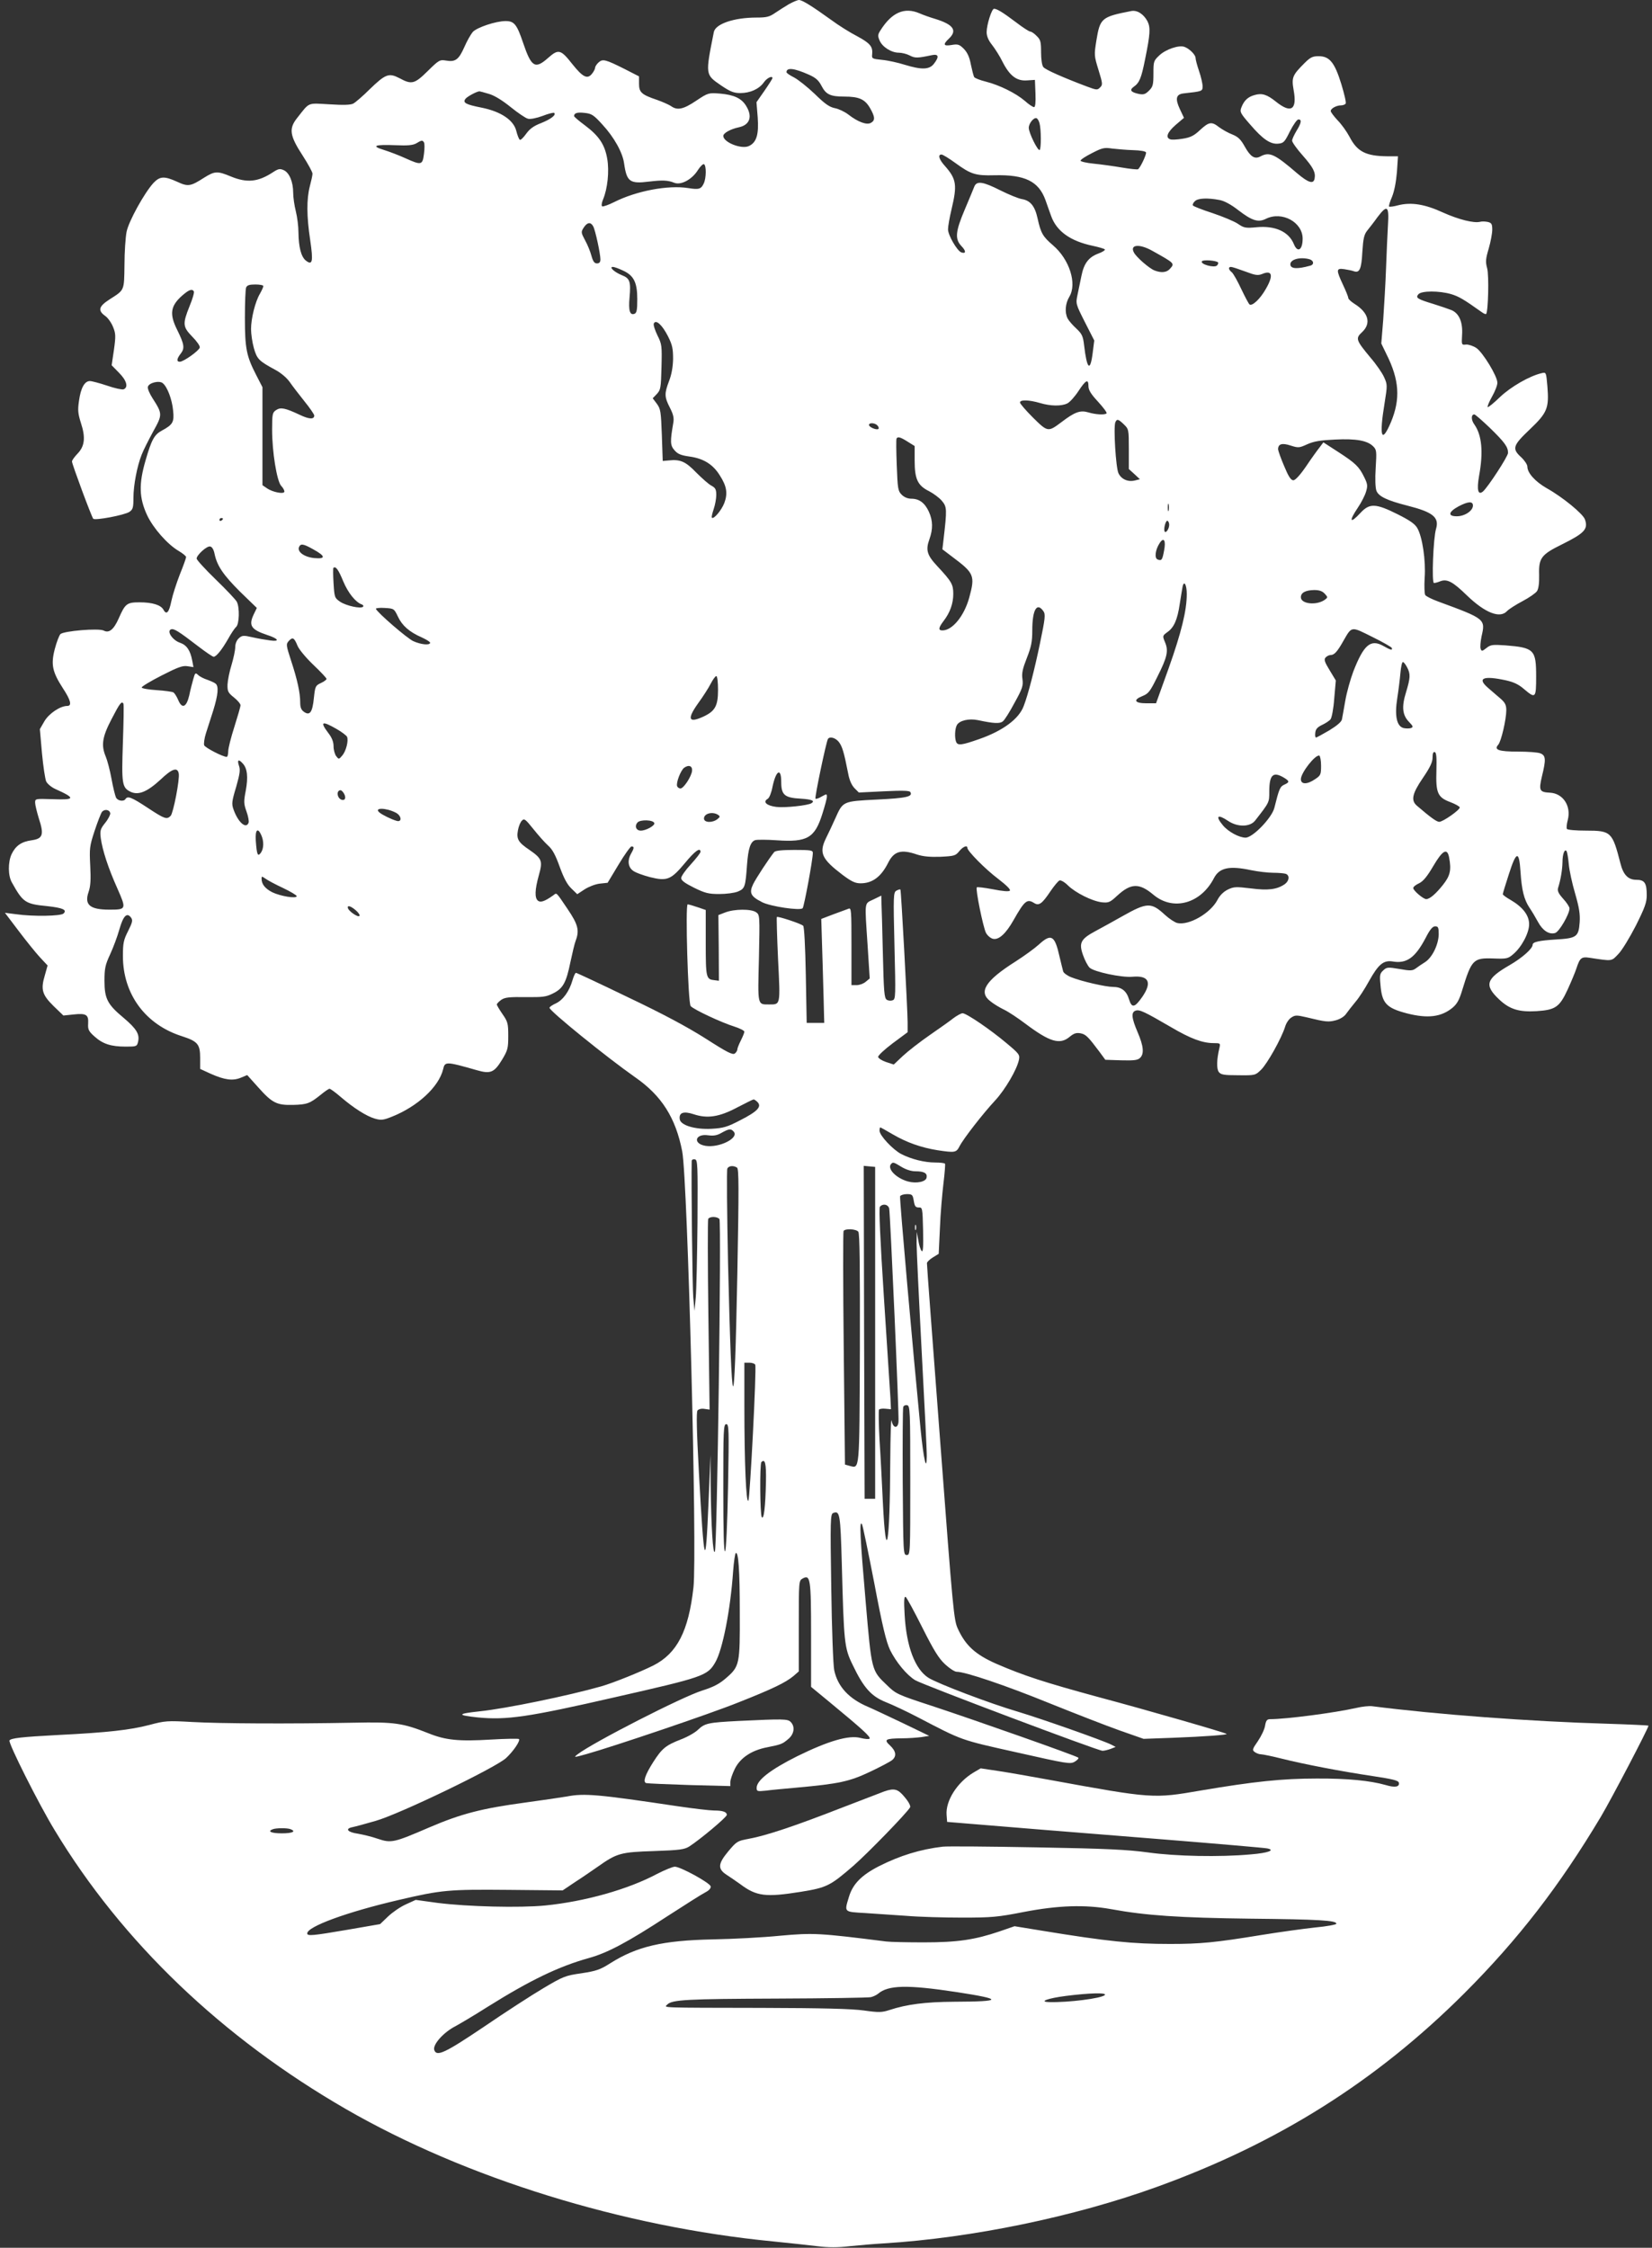
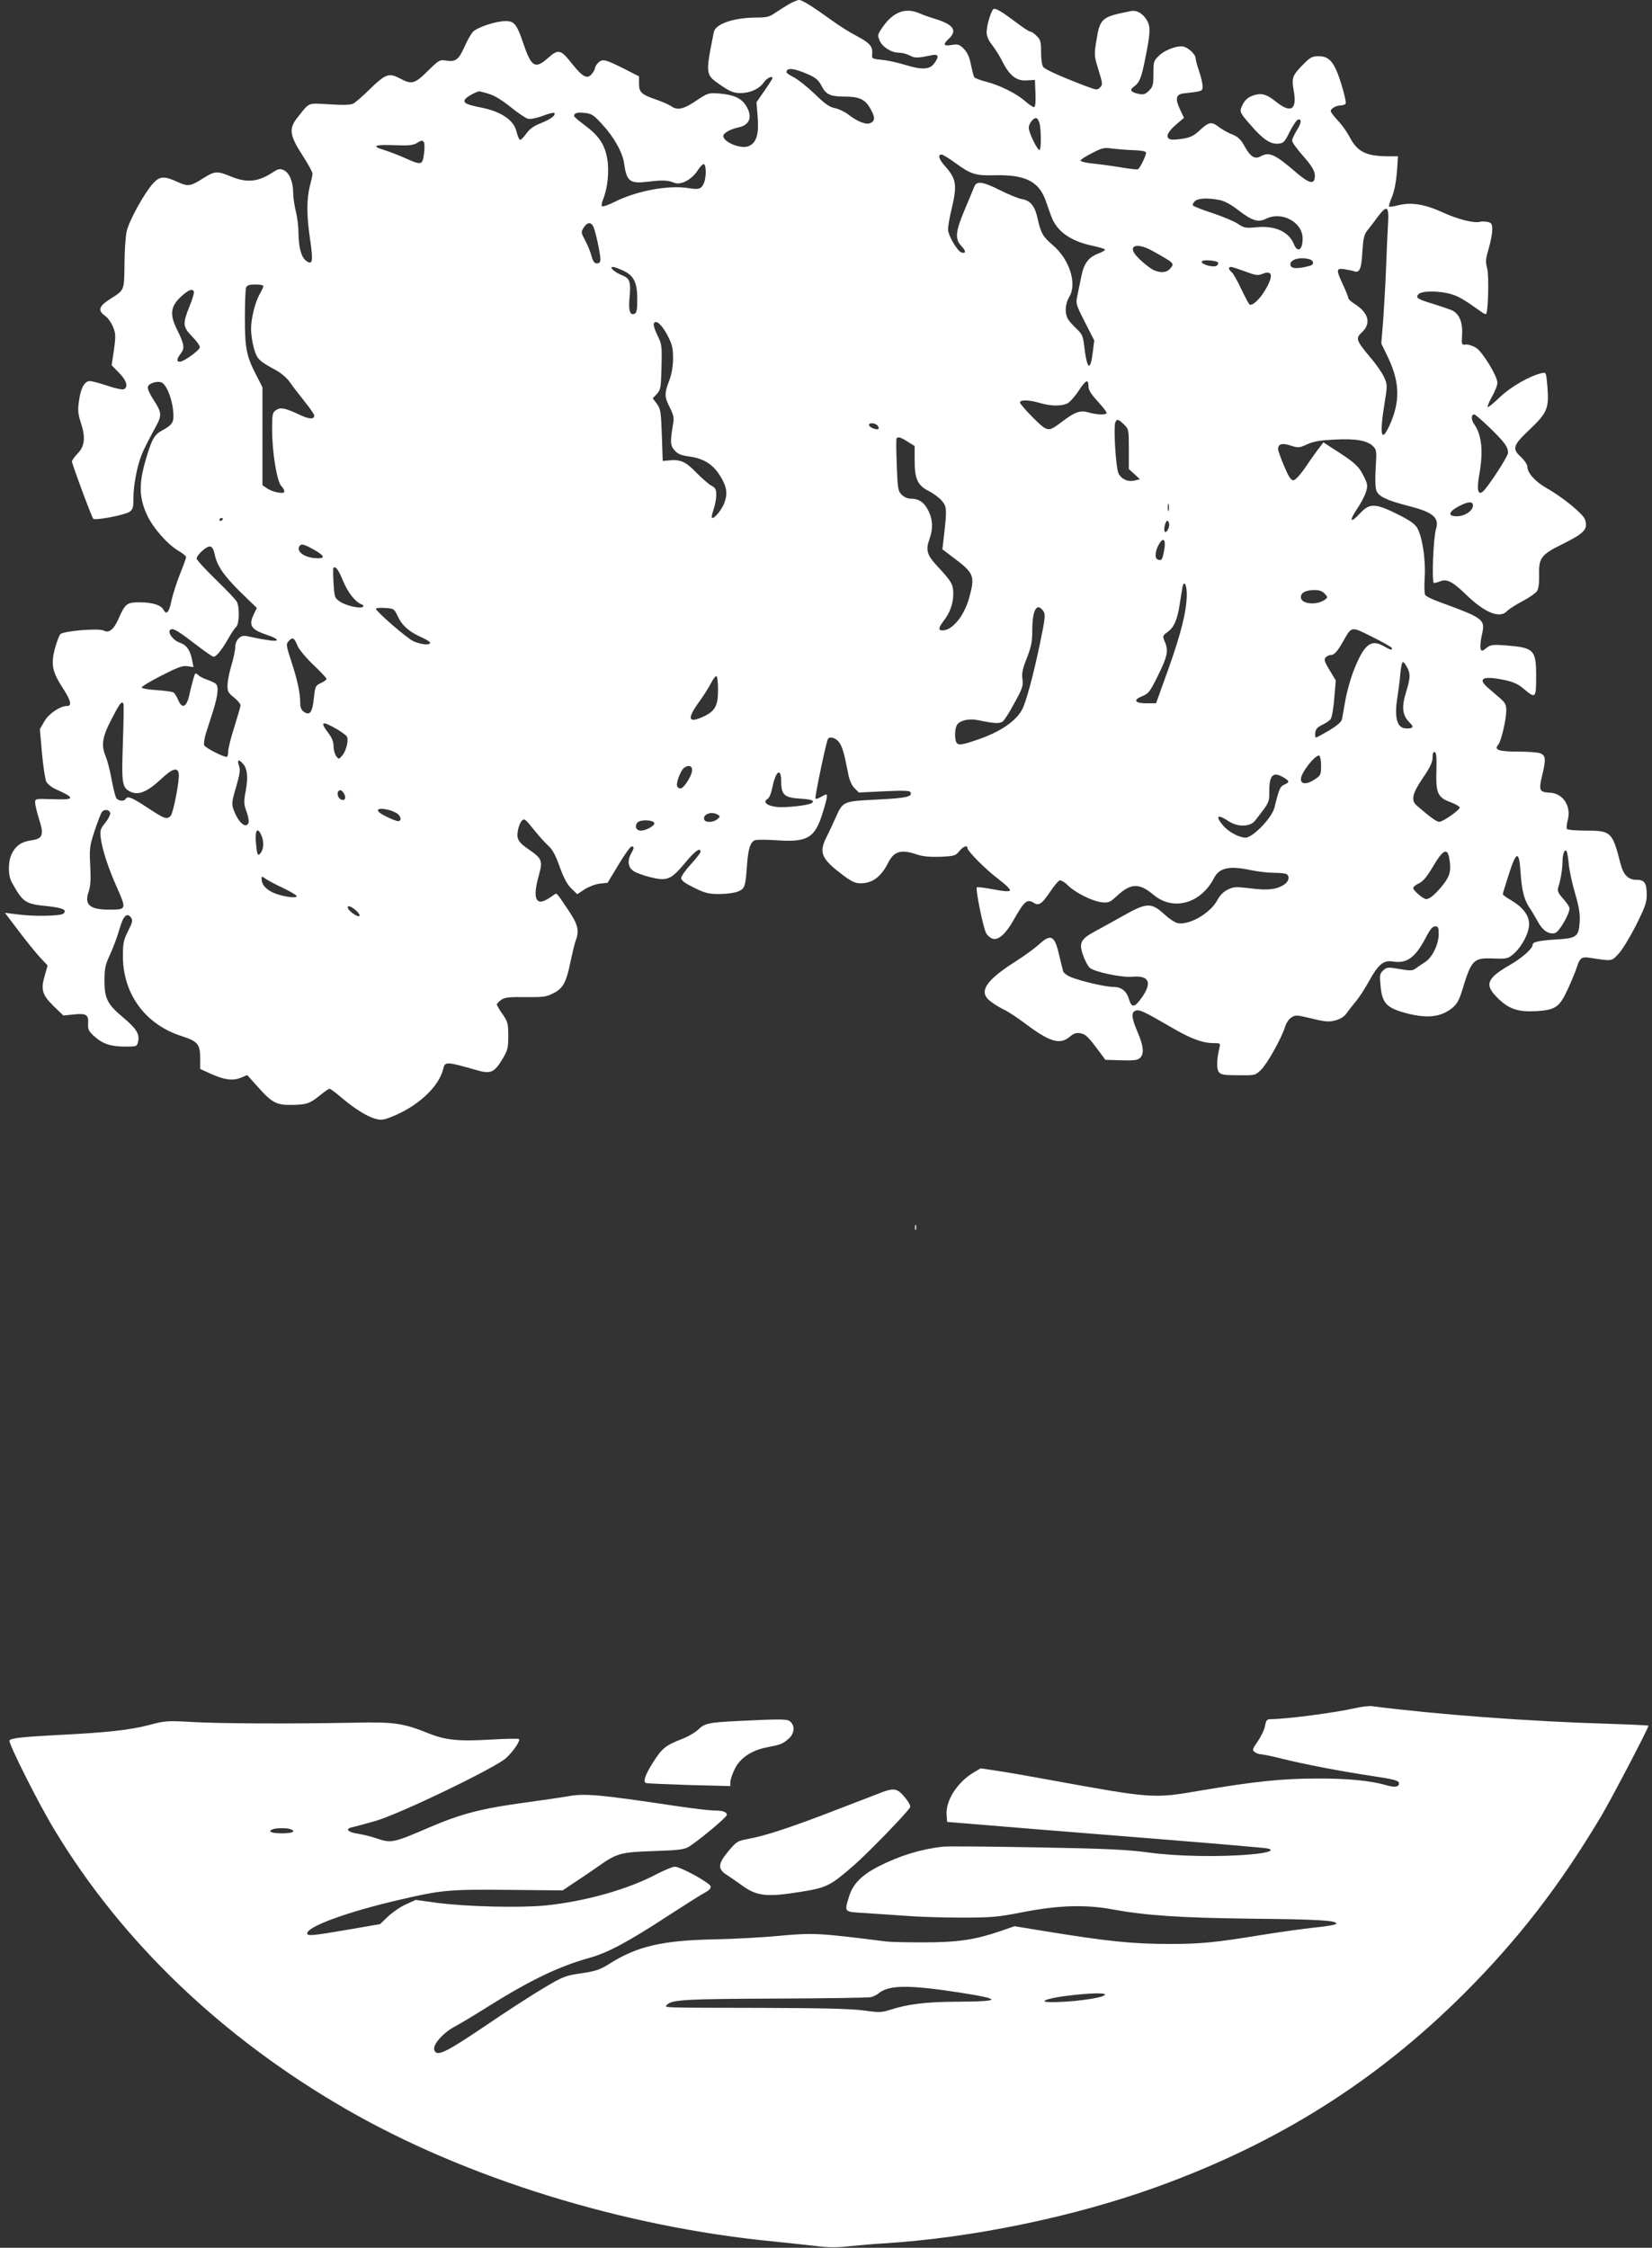
<svg xmlns="http://www.w3.org/2000/svg" version="1.0" width="941pt" height="1280pt" viewBox="0 0 941 1280" preserveAspectRatio="xMidYMid meet">
  <rect x="0" y="0" width="941" height="1280" fill="#333333" stroke="none" />
  <g transform="translate(0,1280) scale(0.1,-0.1)" fill="#ffffff" stroke="none">
    <path d="M4495 12777 c-22 -13 -58 -36 -79 -50 -33 -23 -49 -27 -107 -27 -128 0 -234 -36 -243 -83 -49 -246 -49 -241 42 -304 52 -35 72 -43 109 -43 56 0 107 23 134 61 17 25 49 40 49 24 0 -3 -20 -35 -45 -71 l-46 -66 7 -87 c7 -98 -7 -143 -51 -163 -43 -19 -145 22 -145 58 0 16 41 39 88 49 63 13 80 61 42 122 -26 43 -69 63 -148 70 -66 5 -68 5 -137 -41 -73 -49 -107 -56 -143 -30 -12 8 -48 24 -79 35 -89 30 -103 43 -103 92 l0 42 -82 42 c-110 55 -125 59 -149 37 -10 -9 -19 -23 -19 -29 0 -7 -8 -23 -18 -35 -26 -33 -52 -20 -112 55 -66 84 -79 87 -137 36 -75 -67 -96 -54 -143 84 -36 107 -51 125 -100 125 -55 0 -163 -36 -187 -62 -11 -13 -33 -51 -48 -86 -32 -72 -51 -86 -104 -77 -36 6 -41 3 -104 -59 -76 -75 -92 -79 -162 -41 -60 31 -79 24 -170 -64 -38 -38 -80 -74 -93 -81 -16 -8 -57 -9 -136 -4 -127 7 -111 14 -182 -76 -50 -62 -45 -101 30 -216 31 -48 56 -94 56 -103 0 -9 -7 -41 -15 -71 -19 -73 -19 -170 2 -308 18 -123 13 -146 -26 -115 -26 22 -40 76 -41 160 0 34 -7 88 -15 120 -8 31 -15 79 -15 105 0 62 -22 115 -54 129 -22 10 -31 8 -63 -13 -83 -54 -146 -61 -238 -23 -77 32 -91 31 -151 -6 -79 -51 -93 -53 -155 -24 -73 33 -98 32 -135 -7 -52 -57 -141 -218 -153 -278 -6 -30 -12 -115 -12 -188 -2 -150 1 -142 -85 -197 -62 -40 -68 -63 -25 -94 16 -11 36 -40 45 -63 15 -37 16 -51 5 -130 l-13 -88 42 -43 c44 -44 54 -83 26 -94 -9 -3 -51 6 -94 21 -42 14 -87 26 -98 26 -30 0 -52 -39 -62 -112 -8 -53 -6 -73 11 -127 27 -82 22 -132 -20 -175 -17 -18 -31 -37 -31 -44 0 -15 111 -314 121 -326 10 -11 176 20 206 39 20 14 23 24 23 80 0 72 21 181 47 246 9 24 39 83 65 131 54 97 54 101 -3 190 -17 26 -29 55 -27 64 4 24 65 39 85 22 26 -21 53 -92 59 -156 7 -65 -1 -80 -64 -114 -43 -23 -59 -52 -93 -170 -39 -134 -37 -213 9 -312 35 -74 115 -165 179 -203 24 -14 43 -30 43 -35 0 -6 -16 -51 -36 -100 -19 -49 -41 -117 -48 -151 -13 -65 -28 -81 -45 -49 -15 27 -63 42 -136 42 -72 0 -82 -7 -119 -92 -28 -63 -55 -85 -85 -69 -28 15 -228 -2 -247 -20 -7 -8 -22 -46 -32 -85 -23 -88 -14 -130 46 -223 45 -68 53 -101 25 -101 -40 0 -104 -43 -130 -87 l-26 -45 12 -137 c7 -75 18 -147 24 -161 7 -14 30 -33 52 -43 118 -53 114 -63 -17 -58 -97 3 -98 3 -98 -20 0 -12 10 -53 21 -89 31 -94 23 -116 -41 -125 -58 -8 -91 -31 -114 -79 -21 -45 -21 -123 2 -162 63 -113 76 -122 201 -134 89 -10 114 -21 93 -42 -15 -15 -173 -18 -271 -4 l-63 8 78 -103 c43 -57 98 -125 122 -151 l43 -46 -16 -57 c-24 -80 -15 -110 50 -174 l56 -54 57 6 c73 8 87 -1 84 -51 -2 -34 2 -44 37 -75 47 -42 93 -57 178 -57 59 0 63 1 69 26 11 44 -8 75 -81 137 -93 77 -110 110 -110 212 0 69 4 90 32 150 18 39 42 103 53 143 22 77 43 98 66 67 11 -15 9 -26 -16 -76 -26 -51 -30 -69 -30 -143 0 -217 128 -391 337 -457 89 -29 103 -45 103 -124 l0 -62 61 -28 c79 -35 125 -41 171 -22 l36 15 62 -69 c80 -90 106 -103 198 -101 81 2 97 8 159 58 23 19 45 34 50 34 5 0 34 -21 64 -47 75 -64 146 -109 194 -123 35 -10 47 -9 95 10 149 59 269 170 294 271 10 45 16 45 191 -5 79 -23 100 -14 145 60 32 53 35 65 35 135 0 71 -3 81 -32 123 -18 26 -33 51 -33 56 0 5 12 17 26 27 21 14 47 16 138 15 97 -1 117 1 156 21 57 28 75 61 99 178 11 52 24 107 30 122 22 58 14 92 -45 179 -69 102 -62 95 -82 80 -49 -35 -73 -43 -88 -31 -19 16 -18 61 5 144 23 82 19 95 -53 145 -64 43 -75 62 -66 111 4 23 14 48 23 56 13 14 20 8 65 -48 28 -35 65 -77 84 -94 25 -22 42 -54 66 -121 23 -63 42 -100 66 -123 l34 -33 41 27 c23 15 61 30 86 33 l46 5 62 103 c34 57 68 104 74 104 16 0 16 -9 -2 -40 -22 -38 -18 -76 9 -97 13 -11 57 -27 99 -38 97 -24 119 -15 199 81 56 68 88 91 88 63 0 -6 -25 -38 -55 -71 -30 -32 -55 -68 -55 -78 0 -14 21 -29 73 -55 63 -31 83 -36 144 -36 40 0 86 6 106 14 40 17 43 26 52 152 7 95 20 132 47 141 12 3 67 3 123 -1 173 -12 216 13 259 150 14 44 26 88 26 98 0 17 -1 17 -30 1 -16 -10 -32 -15 -35 -12 -6 5 61 324 71 340 10 16 43 7 62 -17 19 -25 29 -56 53 -179 7 -39 20 -67 36 -84 l25 -25 143 7 c103 5 145 4 150 -4 16 -26 -20 -35 -188 -43 -198 -10 -195 -9 -239 -107 -16 -36 -41 -89 -55 -117 -38 -80 -22 -115 95 -204 52 -39 73 -49 104 -49 67 0 117 37 157 117 33 66 74 78 164 47 34 -11 73 -15 133 -13 80 4 87 6 108 32 21 26 46 36 46 19 0 -18 105 -124 176 -177 48 -37 72 -61 66 -67 -6 -6 -41 -3 -96 8 -48 9 -89 14 -92 11 -9 -8 36 -227 52 -259 8 -15 26 -31 40 -34 32 -8 73 28 117 106 63 111 77 123 117 98 28 -18 46 -4 93 66 21 31 45 60 52 62 8 3 29 -9 48 -28 43 -42 137 -89 192 -96 39 -4 47 -1 87 36 80 74 127 75 209 6 112 -93 269 -50 344 96 31 59 87 71 210 45 39 -8 96 -15 127 -15 31 0 63 -3 72 -6 23 -9 20 -40 -6 -59 -44 -30 -94 -37 -193 -24 -85 10 -97 10 -132 -7 -24 -12 -45 -33 -58 -58 -40 -77 -164 -148 -230 -132 -14 4 -45 24 -69 46 -79 73 -102 72 -244 -8 -48 -27 -116 -65 -152 -84 -84 -45 -96 -67 -71 -137 10 -29 27 -61 37 -71 24 -24 184 -58 245 -52 93 8 112 -32 56 -114 -44 -63 -60 -66 -76 -15 -14 48 -43 71 -91 71 -42 0 -181 32 -238 55 -23 9 -43 24 -46 33 -3 10 -12 48 -21 85 -27 121 -47 133 -118 68 -23 -21 -82 -64 -132 -96 -174 -110 -214 -175 -142 -228 17 -14 52 -35 77 -47 25 -12 79 -48 120 -79 140 -105 197 -122 253 -75 24 20 38 24 61 20 31 -6 43 -18 109 -106 l33 -45 91 -3 c73 -2 94 1 107 14 24 23 20 67 -14 146 -35 82 -38 114 -11 123 22 7 48 -5 201 -94 112 -66 180 -91 243 -91 38 0 39 -1 33 -27 -16 -67 -17 -118 -4 -137 12 -16 29 -19 111 -19 96 -1 97 -1 130 31 35 34 116 178 137 245 6 21 22 45 36 53 21 14 30 14 86 1 110 -27 125 -28 167 -17 23 6 48 21 58 36 10 14 34 45 54 69 20 23 54 76 77 118 53 95 82 120 134 112 80 -14 129 21 188 133 25 49 40 67 55 67 17 0 20 -7 20 -45 -1 -59 -37 -133 -78 -159 -18 -11 -41 -27 -53 -36 -18 -13 -31 -14 -92 -3 -66 11 -73 11 -93 -8 -19 -17 -21 -27 -16 -79 8 -108 33 -135 152 -166 118 -30 194 -20 257 31 27 22 40 45 57 102 53 173 63 184 176 180 77 -3 85 -1 114 24 48 40 91 121 91 171 0 50 -35 97 -105 138 -25 14 -45 29 -45 33 0 4 15 54 34 112 43 135 59 139 67 15 7 -105 20 -157 51 -204 13 -19 34 -54 48 -80 27 -50 63 -74 98 -64 23 6 82 108 82 140 0 9 -16 33 -36 55 -27 30 -34 45 -29 62 15 47 24 103 25 146 0 48 13 80 24 62 3 -6 9 -39 12 -74 3 -34 19 -109 36 -166 23 -80 29 -117 26 -163 -6 -84 -17 -92 -136 -99 -96 -6 -132 -14 -132 -30 0 -22 -60 -75 -131 -116 -135 -78 -146 -114 -60 -195 60 -57 114 -73 214 -67 107 7 130 23 176 122 21 46 44 101 51 123 19 58 28 66 74 59 132 -20 124 -21 164 21 21 21 65 94 100 162 51 102 62 132 62 173 0 70 -12 88 -60 88 -46 0 -74 29 -90 94 -46 179 -53 186 -196 186 -56 0 -106 4 -109 10 -3 5 -1 28 5 50 21 79 -26 152 -101 156 -60 3 -65 12 -46 93 24 97 22 119 -9 131 -14 6 -71 10 -128 10 -109 0 -138 10 -112 39 17 19 46 145 46 197 0 29 -7 43 -32 65 -18 16 -51 43 -72 62 -64 55 -28 71 101 43 45 -10 73 -23 104 -50 66 -56 69 -52 69 72 0 152 -11 164 -175 177 -73 5 -84 4 -108 -15 -24 -19 -28 -20 -33 -5 -4 9 -1 41 5 71 23 99 21 100 -248 199 -35 13 -68 29 -73 37 -4 7 -6 51 -3 98 7 98 -13 233 -42 283 -14 24 -43 44 -113 79 -124 62 -159 63 -210 8 -61 -66 -69 -50 -15 30 19 28 40 69 46 90 10 33 9 44 -10 82 -29 60 -49 80 -148 144 l-85 55 -21 -28 c-12 -15 -47 -63 -77 -108 -35 -51 -62 -80 -73 -80 -14 0 -28 22 -52 80 -19 44 -34 87 -35 96 0 31 22 38 71 22 44 -14 49 -14 95 7 38 17 74 23 159 27 121 6 184 -6 217 -39 19 -19 20 -28 14 -123 -4 -62 -2 -113 4 -129 12 -33 61 -56 179 -86 142 -36 180 -66 161 -131 -16 -51 -26 -309 -12 -309 6 0 22 4 36 10 39 15 72 -3 152 -81 104 -100 189 -133 229 -88 11 11 50 36 88 56 38 20 75 46 82 57 9 14 13 46 12 93 -3 95 12 115 130 173 129 64 150 87 131 142 -11 32 -128 128 -218 178 -66 38 -110 87 -110 123 0 11 -16 35 -35 53 -54 49 -48 67 49 159 100 95 110 121 100 245 -7 81 -7 81 -33 75 -69 -16 -176 -78 -237 -136 -35 -34 -67 -60 -70 -57 -3 3 8 30 25 60 17 30 31 66 30 79 0 37 -82 171 -119 197 -18 12 -45 21 -59 20 -26 -3 -26 -2 -23 53 5 74 -16 124 -60 143 -18 7 -64 23 -103 35 -92 28 -103 35 -86 55 17 21 119 21 187 1 43 -13 71 -29 172 -101 12 -9 25 -15 27 -12 12 12 17 220 6 260 -10 37 -9 53 9 113 11 38 20 87 20 107 0 32 -4 39 -25 44 -14 3 -34 4 -44 1 -36 -9 -123 13 -212 53 -102 47 -180 60 -255 41 -25 -7 -49 -10 -52 -7 -2 3 5 28 17 55 13 32 23 83 28 141 l6 90 -59 0 c-124 1 -173 26 -217 111 -16 30 -46 72 -68 94 -21 23 -39 46 -39 53 0 14 32 32 59 32 11 0 23 5 26 10 4 6 -8 56 -25 112 -38 123 -67 158 -129 158 -34 0 -47 -6 -80 -39 -70 -70 -75 -82 -62 -156 20 -110 -15 -133 -101 -64 -51 41 -80 50 -121 38 -38 -10 -61 -31 -76 -71 -10 -25 -6 -33 50 -97 72 -84 116 -114 161 -109 30 3 36 10 66 71 19 37 40 67 48 67 20 0 17 -20 -11 -65 -13 -22 -25 -47 -25 -56 0 -9 27 -47 60 -84 60 -68 75 -97 68 -132 -6 -33 -35 -24 -98 29 -130 112 -159 125 -211 97 -32 -17 -56 -2 -88 55 -23 42 -39 57 -71 70 -24 9 -57 28 -75 41 -43 34 -58 32 -109 -15 -35 -33 -55 -43 -100 -50 -31 -5 -63 -7 -71 -3 -28 10 -15 41 32 82 l47 40 -24 51 c-27 58 -21 83 21 88 108 12 109 12 109 41 0 15 -9 54 -20 86 -11 32 -20 66 -20 75 0 18 -35 53 -63 63 -31 12 -107 -14 -143 -48 -33 -31 -34 -35 -34 -104 0 -64 -3 -75 -25 -97 -21 -21 -31 -24 -58 -19 -46 10 -55 22 -29 41 32 22 43 49 64 154 30 147 32 183 14 219 -22 41 -59 65 -93 58 -169 -33 -177 -40 -198 -168 -13 -82 -13 -86 12 -167 24 -78 25 -85 9 -100 -15 -16 -20 -15 -74 5 -133 50 -238 96 -249 111 -8 9 -13 45 -13 84 0 60 -3 72 -25 93 -13 14 -30 25 -36 25 -7 0 -44 24 -83 54 -73 55 -107 76 -124 76 -13 0 -42 -91 -42 -133 0 -23 10 -47 31 -73 17 -22 44 -64 59 -95 41 -81 81 -111 139 -107 l46 3 3 -77 c2 -53 -1 -78 -8 -78 -7 0 -31 16 -53 36 -52 44 -143 89 -221 109 -33 8 -63 20 -67 26 -4 7 -12 39 -19 72 -8 43 -20 68 -40 89 -25 25 -34 28 -69 22 -47 -8 -52 2 -16 36 50 47 25 81 -80 113 -27 8 -67 22 -87 31 -86 37 -158 6 -223 -97 -15 -23 -16 -32 -5 -57 15 -37 67 -70 109 -70 18 0 46 -7 63 -16 30 -16 46 -15 126 2 39 8 43 -9 11 -50 -26 -33 -70 -34 -165 -5 -38 12 -96 25 -129 28 -58 6 -60 7 -57 33 4 43 -12 62 -86 102 -39 20 -105 61 -148 93 -111 80 -165 113 -183 113 -9 0 -34 -11 -56 -23z m112 -402 c40 -18 56 -32 73 -65 25 -48 50 -60 129 -60 84 0 117 -15 146 -64 30 -52 31 -72 5 -86 -24 -13 -74 6 -128 48 -21 16 -55 32 -76 36 -31 6 -57 24 -115 81 -42 40 -95 82 -118 94 -24 12 -43 25 -43 30 0 28 44 23 127 -14z m-1821 -110 c31 -9 76 -37 123 -75 41 -33 85 -63 98 -66 13 -4 49 3 84 16 33 13 62 20 66 17 12 -12 -20 -36 -75 -58 -42 -16 -65 -33 -85 -61 -15 -21 -31 -37 -36 -34 -5 3 -14 26 -20 50 -15 62 -88 111 -198 133 -91 18 -109 28 -91 51 11 13 63 41 79 42 3 0 28 -7 55 -15z m645 -174 c66 -71 116 -160 124 -222 15 -104 32 -117 143 -103 76 9 106 8 143 -7 38 -15 101 19 134 72 14 22 30 37 35 34 14 -8 13 -79 -1 -109 -15 -33 -28 -37 -89 -27 -115 18 -295 -16 -422 -80 -32 -16 -63 -27 -68 -24 -5 3 -3 20 5 39 26 62 36 161 24 231 -14 82 -47 131 -127 191 -34 25 -62 49 -62 53 0 17 18 23 60 18 40 -4 52 -12 101 -66z m2490 8 c10 -35 10 -147 1 -153 -11 -6 -62 98 -62 126 0 25 28 60 44 55 6 -2 13 -14 17 -28z m-3506 -110 c4 -6 4 -35 0 -65 -8 -65 -15 -66 -106 -25 -35 16 -90 37 -122 47 -76 23 -53 32 68 27 67 -3 96 0 115 10 31 19 37 20 45 6z m4039 -44 c40 -1 71 -6 74 -13 3 -11 -32 -87 -46 -96 -4 -2 -46 2 -92 10 -47 8 -119 18 -160 22 -41 4 -75 12 -75 17 0 6 29 25 65 43 58 30 70 33 115 26 28 -3 81 -8 119 -9z m-1011 -74 c87 -63 113 -72 222 -69 173 4 251 -34 290 -141 9 -25 23 -66 32 -90 31 -88 110 -144 238 -171 33 -7 64 -16 68 -20 4 -4 -12 -15 -37 -24 -56 -21 -82 -57 -96 -127 -6 -30 -16 -78 -22 -106 -11 -53 -11 -53 42 -158 l53 -104 -9 -71 c-14 -111 -33 -93 -49 45 -6 51 -12 64 -45 95 -21 19 -43 45 -49 57 -17 34 -13 85 10 123 45 74 1 213 -93 293 -58 50 -69 68 -88 154 -15 69 -41 101 -88 109 -20 3 -76 26 -124 50 -99 50 -134 55 -148 22 -5 -13 -29 -71 -54 -130 -54 -127 -58 -169 -19 -210 27 -28 26 -45 -2 -35 -24 10 -75 98 -75 131 0 17 9 68 20 114 33 138 28 172 -36 245 -35 38 -44 67 -21 67 7 0 43 -22 80 -49z m1504 -210 c27 -5 66 -26 108 -59 77 -59 112 -70 156 -48 91 45 209 -19 209 -113 0 -65 -29 -83 -50 -31 -29 71 -107 106 -212 96 -63 -6 -72 -4 -106 19 -20 14 -85 41 -144 61 -59 19 -110 39 -113 44 -3 5 2 16 11 24 17 18 73 20 141 7z m959 -143 c-3 -51 -8 -163 -11 -248 -3 -85 -11 -216 -16 -291 l-11 -135 29 -60 c74 -147 81 -256 26 -388 -54 -127 -68 -84 -36 110 16 100 16 104 -3 146 -10 23 -45 74 -78 112 -83 100 -86 109 -47 145 53 50 36 111 -44 161 -19 12 -35 27 -35 33 0 7 -14 41 -30 75 -40 86 -40 96 8 89 20 -3 44 -8 52 -11 34 -13 45 11 50 108 5 79 10 100 28 123 12 15 39 49 58 76 56 74 67 65 60 -45z m-4527 -7 c12 -21 41 -156 41 -188 0 -16 -6 -23 -20 -23 -14 0 -22 11 -31 43 -6 23 -22 63 -36 88 -24 45 -24 48 -8 73 20 31 40 33 54 7z m3186 -140 c129 -72 127 -71 98 -103 -18 -20 -49 -23 -87 -8 -29 11 -103 75 -117 102 -25 46 32 51 106 9z m893 -47 c26 -7 29 -31 5 -37 -75 -21 -113 -18 -113 8 0 28 55 43 108 29z m-520 -18 c3 -4 0 -12 -6 -18 -15 -15 -96 7 -86 24 7 10 80 5 92 -6z m-3391 -46 c63 -28 83 -68 83 -163 0 -62 -3 -79 -16 -84 -26 -10 -35 18 -28 93 8 91 2 109 -44 127 -42 17 -75 47 -51 47 8 0 33 -9 56 -20z m3546 -6 c58 -22 72 -24 97 -14 57 24 65 -9 20 -86 -31 -55 -76 -98 -92 -88 -5 3 -26 43 -47 87 -21 45 -45 88 -54 96 -20 16 -22 31 -5 31 7 0 43 -12 81 -26z m-5593 -83 c0 -6 -9 -25 -19 -43 -27 -45 -51 -141 -51 -202 0 -27 7 -76 16 -108 18 -63 28 -73 122 -124 32 -17 65 -45 82 -69 15 -22 53 -71 84 -110 31 -38 56 -75 56 -81 0 -23 -28 -22 -81 3 -85 40 -110 45 -136 28 -21 -14 -23 -22 -23 -112 0 -127 27 -291 51 -319 11 -11 19 -26 19 -33 0 -17 -68 -4 -100 19 l-25 17 0 279 0 279 -36 70 c-55 107 -64 150 -64 325 0 85 3 163 7 173 6 13 19 17 53 17 25 0 45 -4 45 -9z m-396 -30 c4 -5 -7 -43 -24 -84 -41 -102 -39 -118 15 -174 25 -25 45 -53 43 -62 -4 -18 -92 -81 -114 -81 -20 0 -17 18 6 47 23 30 20 52 -21 135 -45 90 -38 136 29 195 38 33 56 40 66 24z m2701 -256 c25 -50 29 -70 29 -130 -1 -46 -9 -89 -23 -125 -27 -71 -27 -90 5 -152 20 -39 24 -59 19 -87 -18 -105 -18 -127 7 -155 18 -21 36 -29 87 -36 78 -11 132 -44 171 -107 40 -62 46 -103 26 -157 -16 -42 -61 -95 -71 -84 -3 3 2 24 10 48 8 23 15 60 15 81 0 32 -5 41 -27 53 -16 8 -54 42 -87 75 -61 63 -90 76 -157 69 l-34 -3 -5 147 c-5 134 -7 149 -28 178 l-24 32 24 25 c21 23 23 34 26 153 3 121 2 130 -23 180 -14 29 -24 59 -21 67 11 27 48 -7 81 -72z m2395 -284 c0 -22 14 -45 55 -89 30 -33 52 -62 48 -66 -10 -10 -62 -7 -105 6 -45 13 -76 2 -152 -56 -76 -57 -78 -57 -162 26 -40 40 -74 79 -74 86 0 17 53 15 114 -3 60 -18 122 -19 156 -2 14 7 42 38 63 70 42 64 57 71 57 28z m2287 -238 c84 -82 103 -108 103 -142 0 -20 -115 -196 -143 -220 -28 -23 -36 9 -22 89 25 136 16 232 -27 293 -19 26 -19 57 0 57 5 0 45 -35 89 -77z m-2085 20 c27 -26 28 -29 28 -140 l0 -114 32 -29 31 -29 -28 -7 c-40 -10 -78 7 -94 41 -15 31 -29 260 -18 290 9 21 17 19 49 -12z m-1403 -7 c7 -8 8 -16 4 -19 -12 -7 -53 11 -53 23 0 15 36 12 49 -4z m171 -91 l40 -25 0 -83 c0 -105 17 -142 82 -174 25 -13 59 -38 73 -55 29 -35 30 -45 9 -225 l-6 -51 58 -44 c123 -92 129 -106 95 -231 -29 -105 -96 -187 -153 -187 -25 0 -22 16 7 54 37 48 55 100 55 154 0 54 -9 70 -91 158 -59 63 -67 92 -45 153 21 59 20 106 -3 157 -23 50 -55 74 -99 74 -21 0 -41 8 -56 23 -21 21 -23 34 -28 168 -3 79 -4 147 -1 152 7 12 22 8 63 -18z m1487 -392 c-3 -10 -5 -2 -5 17 0 19 2 27 5 18 2 -10 2 -26 0 -35z m1733 28 c0 -30 -47 -61 -92 -61 -53 0 -48 25 11 57 54 28 81 30 81 4z m-7120 -75 c0 -3 -4 -8 -10 -11 -5 -3 -10 -1 -10 4 0 6 5 11 10 11 6 0 10 -2 10 -4z m5390 -34 c0 -22 -17 -48 -25 -40 -10 10 5 69 16 62 5 -3 9 -13 9 -22z m-29 -146 c-10 -55 -14 -61 -37 -52 -19 7 -14 55 12 94 23 35 36 15 25 -42z m-4847 6 c71 -39 73 -56 6 -50 -57 6 -97 35 -87 62 9 22 24 20 81 -12z m-562 -25 c14 -69 50 -121 145 -216 l96 -93 -17 -35 c-31 -65 -17 -88 76 -119 65 -21 74 -39 17 -31 -24 3 -70 11 -101 18 -52 12 -59 11 -78 -6 -12 -11 -20 -31 -20 -50 0 -18 -10 -64 -21 -101 -12 -38 -22 -89 -23 -112 -1 -39 3 -47 37 -74 20 -16 37 -36 37 -44 0 -8 -16 -63 -35 -123 -19 -59 -35 -122 -35 -139 0 -18 -4 -32 -9 -32 -22 0 -122 52 -128 66 -3 9 1 40 10 68 9 28 28 87 42 131 27 88 32 137 13 152 -7 6 -28 15 -47 22 -19 6 -43 18 -52 27 -16 15 -18 13 -28 -23 -6 -21 -17 -63 -23 -93 -16 -68 -41 -79 -63 -26 -8 19 -20 38 -27 43 -7 4 -50 10 -96 13 -45 3 -83 9 -85 15 -1 5 50 36 113 68 94 48 121 58 149 53 l33 -5 -7 37 c-11 59 -32 89 -70 102 -42 14 -77 66 -51 76 16 6 40 -8 157 -98 42 -32 80 -58 86 -58 15 0 47 40 82 101 17 31 38 62 46 69 18 15 21 110 4 143 -6 12 -60 69 -120 127 -60 58 -109 112 -109 119 0 20 58 73 77 69 11 -2 20 -17 25 -41z m733 -157 c28 -67 71 -120 106 -132 8 -3 11 -9 7 -13 -12 -13 -95 5 -130 28 -32 22 -33 25 -38 106 -3 45 -3 85 -1 87 13 12 29 -10 56 -76z m4805 -73 c0 -94 -31 -219 -103 -422 l-72 -200 -54 0 c-68 0 -79 19 -24 41 35 14 44 26 85 109 57 113 65 149 44 198 -15 36 -14 37 13 57 38 26 58 71 71 161 6 41 14 84 16 97 8 40 24 13 24 -41z m786 2 c18 -20 18 -21 1 -34 -47 -34 -137 -25 -137 14 0 26 26 40 76 41 29 0 46 -6 60 -21z m-5279 -131 c24 -51 65 -87 136 -118 26 -12 47 -25 47 -30 0 -16 -52 -11 -96 9 -35 16 -203 161 -213 184 -1 4 21 7 50 5 53 -3 54 -4 76 -50z m3676 32 c13 -18 11 -39 -19 -183 -31 -150 -68 -294 -93 -358 -27 -73 -119 -141 -254 -188 -100 -35 -122 -38 -131 -15 -9 24 -7 73 4 94 14 27 69 40 121 29 89 -19 124 -21 141 -7 10 7 40 55 67 106 45 81 50 97 45 135 -5 33 1 59 25 120 25 64 31 92 31 157 0 117 26 163 63 110z m1985 -210 c5 -15 -7 -12 -49 12 -72 40 -111 6 -170 -145 -17 -45 -38 -120 -46 -167 -8 -47 -17 -95 -19 -106 -2 -14 -28 -36 -72 -63 -38 -22 -72 -41 -76 -41 -4 0 -6 12 -4 27 2 21 12 32 39 45 19 9 41 23 48 32 7 9 17 61 21 118 l9 103 -35 58 c-29 47 -33 61 -24 72 7 8 20 15 30 15 20 0 38 19 73 82 48 83 42 82 164 21 59 -29 110 -58 111 -63z m-6233 12 c9 -21 48 -68 90 -108 41 -39 75 -75 75 -80 0 -5 -15 -16 -33 -24 -30 -14 -32 -19 -39 -84 -8 -82 -23 -103 -56 -80 -16 11 -22 25 -22 54 0 54 -16 129 -52 238 -29 89 -29 94 -13 112 22 24 31 19 50 -28z m6320 -122 c20 -38 19 -59 -6 -142 -26 -83 -21 -130 17 -169 24 -25 25 -29 11 -35 -10 -3 -28 -3 -42 0 -39 10 -52 69 -36 170 7 44 15 109 18 144 3 34 9 62 14 62 5 0 15 -13 24 -30z m-3925 -129 c0 -91 -17 -121 -84 -152 -85 -39 -94 -14 -28 78 27 37 59 87 71 111 12 23 26 42 31 42 6 0 10 -34 10 -79z m-3387 -78 c3 -5 1 -105 -3 -223 -8 -235 -5 -255 44 -279 45 -21 95 0 171 70 65 62 96 72 103 35 7 -32 -31 -227 -46 -242 -22 -22 -34 -18 -131 46 -91 60 -114 69 -126 50 -10 -16 -44 -11 -54 8 -5 10 -17 58 -26 108 -9 49 -24 105 -32 124 -28 66 -21 113 33 216 46 89 57 104 67 87z m1214 -144 c30 -17 57 -38 60 -45 9 -23 -6 -81 -27 -106 -20 -23 -20 -23 -35 -4 -8 11 -15 36 -15 56 0 25 -9 49 -30 76 -49 65 -37 71 47 23z m6265 -237 c-4 -128 7 -153 80 -180 29 -11 53 -25 53 -30 0 -15 -96 -82 -117 -82 -14 0 -47 23 -125 90 -38 31 -30 69 32 160 41 60 55 90 55 116 0 24 4 34 13 31 9 -3 11 -31 9 -105z m-657 28 c0 -50 -2 -56 -34 -77 -45 -31 -81 -31 -81 0 0 36 82 141 105 134 5 -2 10 -28 10 -57z m-6142 12 c26 -28 31 -77 17 -154 -12 -62 -12 -74 4 -119 10 -27 15 -56 12 -64 -14 -38 -60 2 -86 76 -11 31 -10 45 15 127 21 75 25 98 16 122 -11 34 -2 39 22 12z m2559 -42 c-4 -33 -48 -100 -66 -100 -8 0 -16 6 -19 13 -7 19 20 90 40 105 27 19 48 10 45 -18z m508 -63 c0 -74 19 -90 111 -95 63 -4 83 -12 61 -26 -21 -13 -152 -27 -200 -21 -56 7 -79 29 -49 46 9 5 21 35 27 67 20 96 50 113 50 29z m2861 26 c35 -21 36 -27 5 -41 -25 -11 -30 -24 -57 -132 -14 -57 -123 -170 -164 -170 -36 0 -98 33 -129 70 -45 54 -31 66 30 25 54 -36 125 -35 154 3 81 104 80 102 80 164 0 95 21 116 81 81z m-5351 -93 c13 -24 5 -41 -15 -34 -26 10 -30 54 -5 54 5 0 14 -9 20 -20z m293 -107 c35 -17 39 -58 5 -47 -28 8 -79 33 -95 46 -37 29 32 30 90 1z m-1625 -4 c1 -8 -11 -33 -29 -55 -28 -35 -30 -44 -25 -87 10 -70 42 -169 94 -285 53 -120 52 -122 -45 -122 -112 0 -144 28 -118 102 11 33 13 69 9 148 -5 98 -4 111 25 199 17 51 36 100 42 108 15 17 43 13 47 -8z m3462 -9 c13 -9 12 -12 -4 -25 -29 -22 -76 -20 -76 4 0 29 49 41 80 21z m-363 -47 c5 -14 -47 -43 -77 -43 -26 0 -37 25 -19 46 15 18 90 16 96 -3z m-2239 -68 c16 -35 15 -77 -2 -101 -18 -24 -23 -13 -29 69 -4 62 11 77 31 32z m6766 -126 c14 -73 7 -105 -34 -157 -41 -52 -76 -82 -96 -82 -17 0 -74 49 -74 63 0 7 15 19 33 27 23 11 46 38 81 98 53 90 79 105 90 51z m-6641 -176 c42 -20 77 -41 77 -46 0 -16 -94 0 -139 22 -41 21 -61 46 -61 77 0 15 1 15 23 0 12 -9 57 -33 100 -53z m414 -127 c15 -13 25 -28 20 -32 -8 -9 -59 26 -65 44 -6 19 15 14 45 -12z" />
-     <path d="M4410 7948 c-29 -36 -103 -148 -120 -183 -24 -50 -14 -70 52 -103 48 -24 215 -49 230 -34 8 8 58 277 58 315 0 15 -12 17 -105 17 -71 0 -108 -4 -115 -12z" />
-     <path d="M5106 7728 c-17 -10 -18 -25 -11 -314 7 -285 7 -304 -10 -310 -10 -4 -25 -3 -34 3 -14 9 -17 45 -22 259 -3 137 -7 268 -8 291 l-1 43 -45 -22 c-53 -26 -50 -3 -33 -262 l12 -188 -23 -19 c-13 -11 -36 -19 -52 -19 l-29 0 0 221 c0 207 -1 221 -17 214 -10 -4 -49 -18 -87 -32 l-68 -26 8 -261 c4 -144 8 -277 8 -296 l1 -35 -50 0 -50 0 -5 272 c-3 162 -9 276 -15 281 -12 12 -145 56 -150 50 -2 -2 1 -111 7 -242 13 -264 15 -256 -52 -256 -66 0 -64 -8 -57 264 5 243 5 246 -16 261 -28 20 -125 19 -176 -1 l-39 -15 2 -187 1 -187 -24 3 c-49 5 -51 12 -51 212 l0 188 -47 16 c-26 9 -51 16 -56 16 -14 0 2 -561 17 -579 15 -19 175 -94 249 -117 31 -10 57 -23 57 -29 0 -6 -9 -28 -20 -50 -11 -22 -20 -44 -20 -51 0 -6 -6 -17 -14 -23 -12 -10 -44 6 -167 85 -104 66 -244 141 -442 235 -159 77 -292 139 -296 139 -5 0 -13 -19 -20 -42 -18 -63 -54 -113 -95 -132 -20 -9 -36 -20 -36 -25 0 -18 326 -282 487 -395 152 -105 232 -232 269 -423 31 -164 86 -2287 64 -2483 -28 -249 -93 -375 -228 -444 -74 -37 -230 -100 -297 -119 -190 -54 -540 -126 -690 -142 -132 -14 -135 -22 -14 -35 164 -16 285 1 782 115 502 114 527 122 571 198 42 71 87 301 102 520 4 54 11 100 15 103 15 9 23 -95 23 -341 1 -291 -1 -304 -77 -370 -39 -34 -71 -51 -137 -72 -115 -36 -623 -296 -710 -363 -24 -19 -22 -19 50 1 153 43 701 228 865 294 195 77 269 113 314 150 l31 27 0 259 c0 255 0 258 22 270 44 24 48 0 48 -321 l0 -296 102 -84 c189 -156 240 -202 231 -211 -4 -4 -27 -2 -51 4 -66 18 -184 -17 -361 -104 -152 -76 -231 -137 -231 -180 0 -20 3 -21 53 -16 28 4 106 11 172 17 245 22 304 35 422 91 59 28 116 58 126 67 25 22 21 50 -13 82 -37 34 -28 40 68 41 37 0 87 4 111 7 l44 7 -149 72 c-82 39 -171 81 -199 93 -109 46 -173 115 -193 208 -6 26 -14 237 -17 468 -6 389 -5 422 11 428 38 15 41 -5 49 -287 12 -454 14 -480 62 -578 62 -130 106 -179 189 -212 38 -15 121 -54 184 -87 255 -133 238 -127 561 -199 289 -65 305 -68 331 -53 15 9 24 19 20 23 -10 10 -592 215 -832 294 -199 65 -207 69 -258 119 -88 84 -87 79 -121 475 -32 367 -37 468 -21 441 5 -9 36 -160 70 -335 47 -249 68 -334 90 -381 34 -69 95 -143 143 -172 41 -25 1041 -402 1067 -402 10 0 31 5 47 11 l28 11 -25 13 c-45 23 -391 145 -530 187 -161 47 -460 161 -512 194 -76 49 -125 178 -135 358 -5 83 -3 107 6 102 6 -4 49 -83 95 -175 66 -131 94 -176 130 -209 25 -23 54 -42 65 -42 50 0 280 -78 526 -178 149 -60 331 -131 405 -157 l134 -47 166 6 c185 7 313 17 307 22 -7 7 -439 132 -727 209 -313 85 -429 123 -586 191 -117 52 -173 102 -217 197 -24 50 -28 94 -101 1062 -42 556 -77 1015 -76 1022 0 6 15 21 33 32 l34 21 7 147 c3 82 13 195 20 253 7 58 11 108 9 113 -2 4 -28 7 -56 7 -61 0 -136 19 -193 48 -48 25 -124 106 -124 133 0 11 2 19 4 19 2 0 35 -18 72 -40 79 -46 161 -75 254 -90 100 -15 107 -14 126 23 22 43 134 187 204 262 56 61 123 175 134 230 6 28 1 35 -70 94 -91 77 -229 171 -251 171 -8 0 -32 -13 -52 -28 -20 -16 -81 -59 -136 -97 -55 -38 -123 -91 -152 -118 l-52 -49 -43 14 c-24 8 -44 21 -46 29 -1 8 34 41 83 78 l85 63 0 56 c-1 89 -37 752 -41 756 -2 3 -12 0 -23 -6z m-791 -1204 c25 -26 0 -53 -98 -103 -75 -39 -96 -45 -164 -49 -94 -5 -176 20 -181 54 -6 38 21 48 79 29 78 -26 146 -16 249 39 47 24 88 45 92 45 4 1 14 -6 23 -15z m-135 -169 c30 -36 -84 -93 -162 -80 -74 13 -58 71 16 60 31 -4 50 -1 76 14 43 24 54 25 70 6z m-207 -515 c-2 -195 -6 -389 -10 -430 l-7 -75 -7 75 c-5 55 -12 664 -9 778 0 8 8 12 18 10 16 -3 17 -27 15 -358z m1162 315 c25 -15 55 -25 80 -25 49 0 68 -11 63 -36 -4 -24 -58 -35 -106 -22 -69 19 -122 75 -95 101 10 10 14 9 58 -18z m-937 -4 c11 -6 11 -114 2 -605 -17 -872 -31 -855 -53 62 -6 288 -8 530 -4 538 9 16 35 18 55 5z m787 -941 l0 -945 -30 0 -30 0 -3 948 -2 948 32 -3 33 -3 0 -945z m220 752 c5 -31 10 -38 28 -38 21 1 22 -2 25 -129 2 -94 0 -127 -8 -119 -6 6 -15 33 -19 60 l-9 49 -1 -65 c0 -36 13 -312 29 -615 16 -302 30 -572 29 -600 -1 -90 -18 -15 -35 154 -43 440 -121 1318 -117 1329 3 6 20 12 38 12 31 0 34 -3 40 -38z m-140 -44 c6 -31 57 -1181 53 -1215 -4 -41 -32 -36 -39 7 -4 19 -7 -84 -8 -230 -2 -481 -24 -602 -42 -237 -5 105 -13 266 -19 356 -5 91 -6 169 -3 174 3 4 19 7 36 5 l32 -3 -3 65 c-2 36 -19 292 -37 570 -22 339 -29 509 -23 518 17 20 47 14 53 -10z m-967 -60 c12 -16 -13 -1871 -26 -1894 -11 -20 -21 142 -24 375 l-1 176 -11 -267 c-17 -403 -25 -377 -55 167 -13 238 -15 344 -8 353 7 8 23 12 40 9 l29 -4 -7 537 c-4 296 -4 543 -1 549 10 15 51 14 64 -1z m791 -72 c8 -9 10 -192 9 -666 -3 -714 0 -682 -60 -667 l-25 7 -7 660 c-4 363 -4 665 -1 670 9 15 71 12 84 -4z m-587 -758 c8 -23 -30 -756 -39 -773 -13 -22 -23 215 -23 537 l0 248 29 0 c16 0 31 -6 33 -12z m883 -658 c0 -418 0 -425 -20 -425 -20 0 -20 8 -23 415 -1 228 0 421 3 428 3 8 13 12 22 10 17 -3 18 -31 18 -428z m-1038 -37 c-4 -214 -11 -361 -17 -367 -7 -7 -10 114 -10 357 0 335 1 367 17 367 15 0 16 -28 10 -357z m216 31 c-3 -145 -12 -221 -24 -203 -10 16 -12 302 -2 313 21 21 28 -8 26 -110z" />
    <path d="M5212 5810 c0 -14 2 -19 5 -12 2 6 2 18 0 25 -3 6 -5 1 -5 -13z" />
    <path d="M7725 3074 c-124 -28 -400 -64 -491 -64 -17 0 -23 -8 -28 -37 -3 -21 -22 -60 -41 -88 -32 -46 -33 -51 -18 -62 9 -7 25 -13 36 -13 10 0 62 -11 115 -24 127 -32 340 -73 521 -100 113 -17 147 -25 149 -38 5 -24 -22 -29 -75 -13 -88 25 -216 38 -393 37 -197 0 -357 -17 -659 -68 -272 -47 -275 -47 -866 61 -104 19 -235 42 -289 50 l-100 15 -41 -24 c-92 -55 -160 -161 -153 -242 l3 -39 85 -7 c186 -16 612 -50 1150 -93 311 -25 576 -48 589 -51 47 -10 4 -26 -95 -34 -176 -16 -426 -11 -584 11 -119 16 -233 22 -635 29 -269 5 -510 7 -535 4 -128 -15 -244 -51 -363 -111 -101 -52 -150 -102 -172 -177 -26 -86 -29 -83 93 -90 59 -4 165 -11 236 -16 71 -6 213 -10 316 -10 169 0 203 3 351 32 197 38 350 43 499 16 196 -36 388 -49 790 -54 394 -4 494 -10 492 -29 -1 -5 -54 -15 -119 -21 -65 -7 -203 -26 -308 -43 -263 -43 -347 -51 -520 -51 -214 0 -354 14 -733 76 l-153 25 -87 -30 c-139 -47 -237 -62 -429 -62 -95 0 -191 2 -215 5 -380 48 -414 50 -603 33 -99 -10 -272 -19 -385 -21 -286 -6 -432 -40 -584 -136 -58 -37 -80 -44 -164 -57 -92 -13 -104 -18 -217 -85 -66 -39 -219 -138 -339 -220 -220 -148 -268 -171 -282 -133 -12 30 52 102 121 137 22 12 104 60 181 109 246 154 407 231 579 279 105 29 220 90 445 237 102 66 200 128 218 137 21 11 32 23 30 34 -4 20 -172 112 -204 112 -12 0 -58 -19 -101 -41 -165 -88 -409 -157 -638 -180 -145 -14 -440 -7 -614 15 l-123 17 -57 -26 c-31 -14 -76 -45 -101 -69 l-45 -43 -185 -32 c-199 -34 -230 -37 -230 -21 0 39 227 122 519 190 248 58 285 61 628 58 l308 -3 70 47 c39 25 97 65 130 88 109 77 130 83 320 89 146 5 174 9 201 26 62 40 214 167 214 180 0 17 -23 25 -73 25 -23 0 -118 11 -212 25 -448 67 -527 74 -625 55 -29 -5 -137 -21 -240 -35 -244 -33 -362 -63 -544 -141 -202 -87 -217 -91 -294 -65 -34 12 -85 24 -114 29 -57 8 -75 28 -31 37 15 3 75 19 133 36 137 39 686 304 743 358 43 40 82 99 73 108 -3 3 -75 2 -158 -3 -185 -11 -259 -4 -358 36 -146 58 -193 65 -425 60 -368 -7 -765 -5 -920 4 -143 8 -155 7 -245 -17 -107 -28 -236 -43 -519 -57 -209 -11 -268 -18 -277 -31 -8 -14 167 -363 258 -512 385 -637 953 -1180 1658 -1587 681 -393 1579 -671 2435 -754 88 -9 201 -21 250 -27 64 -8 118 -8 185 0 52 5 140 13 195 16 502 31 1082 151 1553 321 690 249 1251 602 1753 1103 306 306 542 611 778 1006 59 99 271 504 271 518 0 2 -105 7 -232 11 -446 13 -975 53 -1343 100 -16 2 -57 -2 -90 -10z m-6071 -690 c35 -13 13 -24 -49 -24 -59 0 -84 11 -52 23 18 8 83 8 101 1z m3795 -928 c267 -41 264 -54 -12 -55 -168 -1 -272 -15 -370 -47 -43 -14 -60 -15 -145 -3 -69 10 -239 14 -582 15 -589 1 -559 0 -539 19 27 28 114 32 624 34 281 1 521 5 535 8 14 3 32 12 41 19 58 50 165 53 448 10z m844 -17 c-19 -19 -208 -43 -317 -40 -62 2 -7 22 95 35 133 17 237 20 222 5z" />
    <path d="M4208 3000 c-175 -9 -193 -13 -232 -50 -16 -16 -60 -41 -97 -55 -87 -34 -108 -51 -158 -129 -47 -74 -60 -114 -40 -120 8 -2 119 -7 247 -11 l232 -6 0 23 c0 13 12 48 26 76 31 62 95 105 184 122 81 16 87 19 120 47 34 28 40 71 14 97 -17 18 -43 18 -296 6z" />
    <path d="M5035 2598 c-16 -6 -131 -50 -255 -98 -257 -100 -416 -153 -514 -171 -66 -12 -70 -15 -118 -72 -59 -71 -61 -100 -8 -134 19 -12 53 -36 76 -52 93 -70 145 -76 346 -44 148 24 167 34 300 149 82 72 302 298 322 332 4 7 -7 30 -30 57 -39 48 -59 54 -119 33z" />
  </g>
</svg>